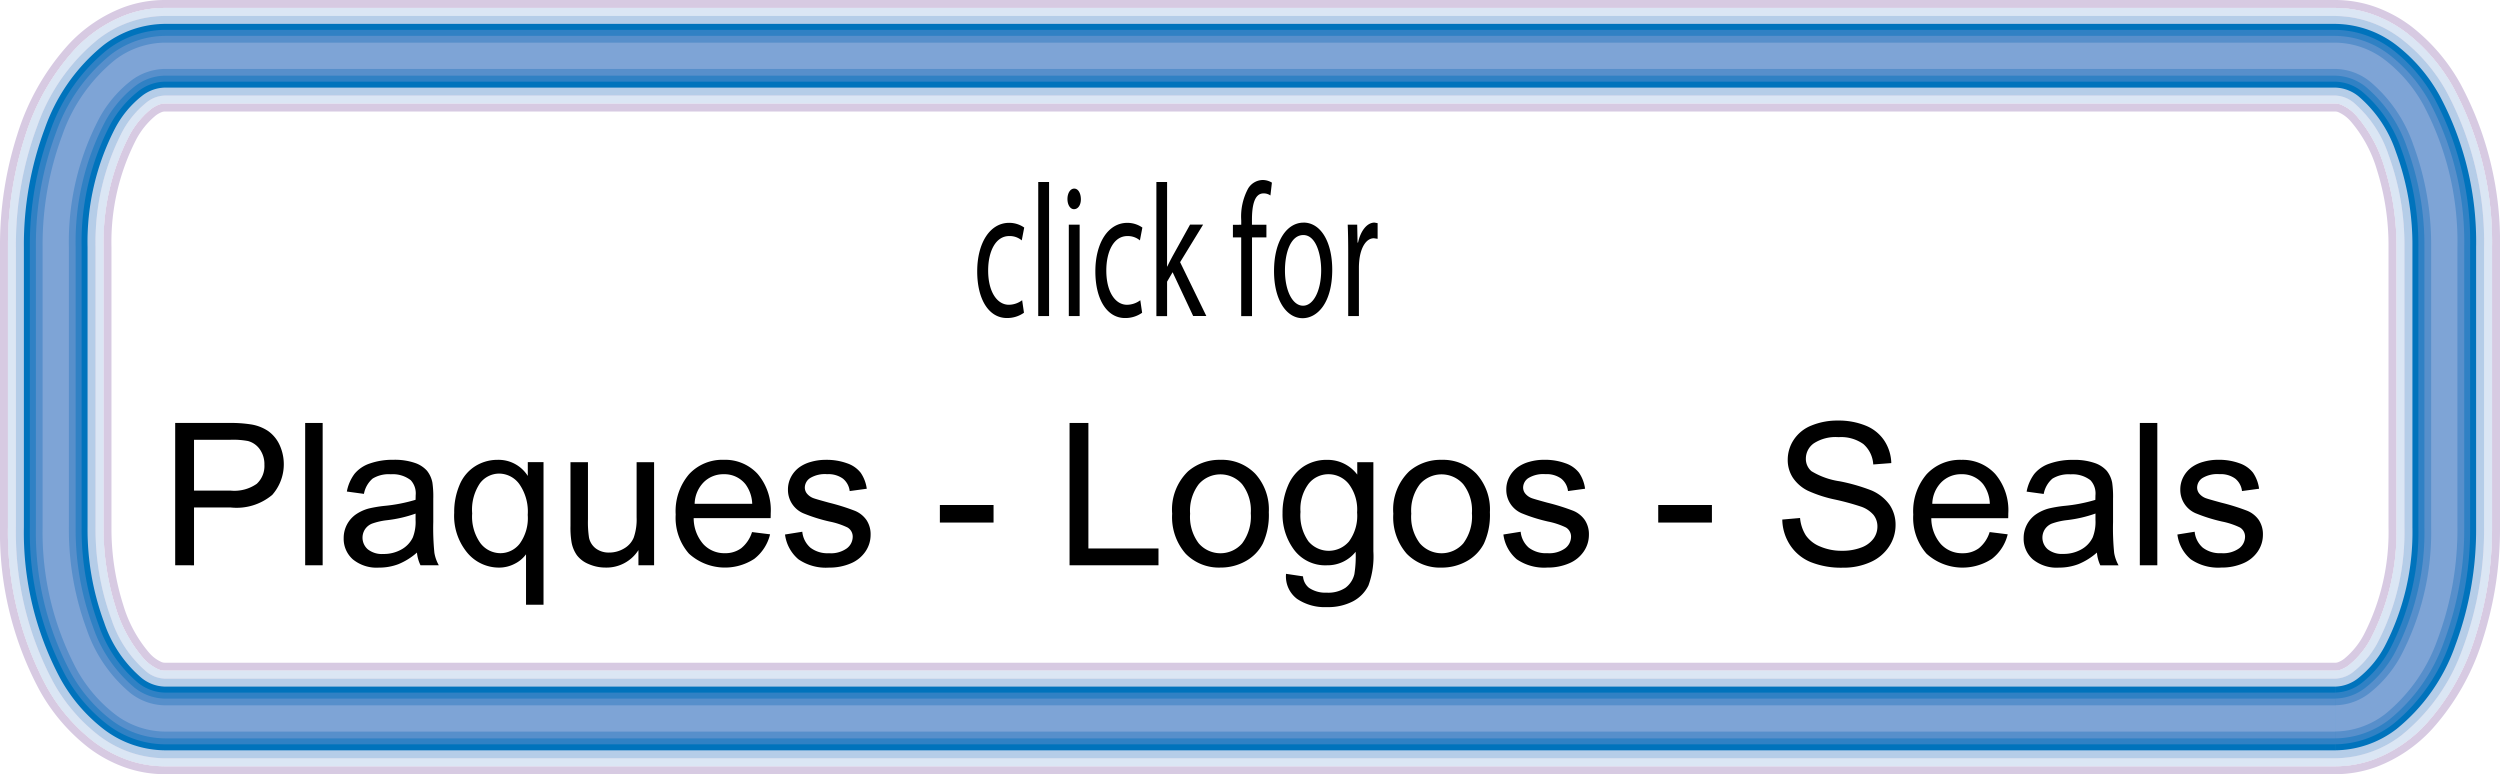
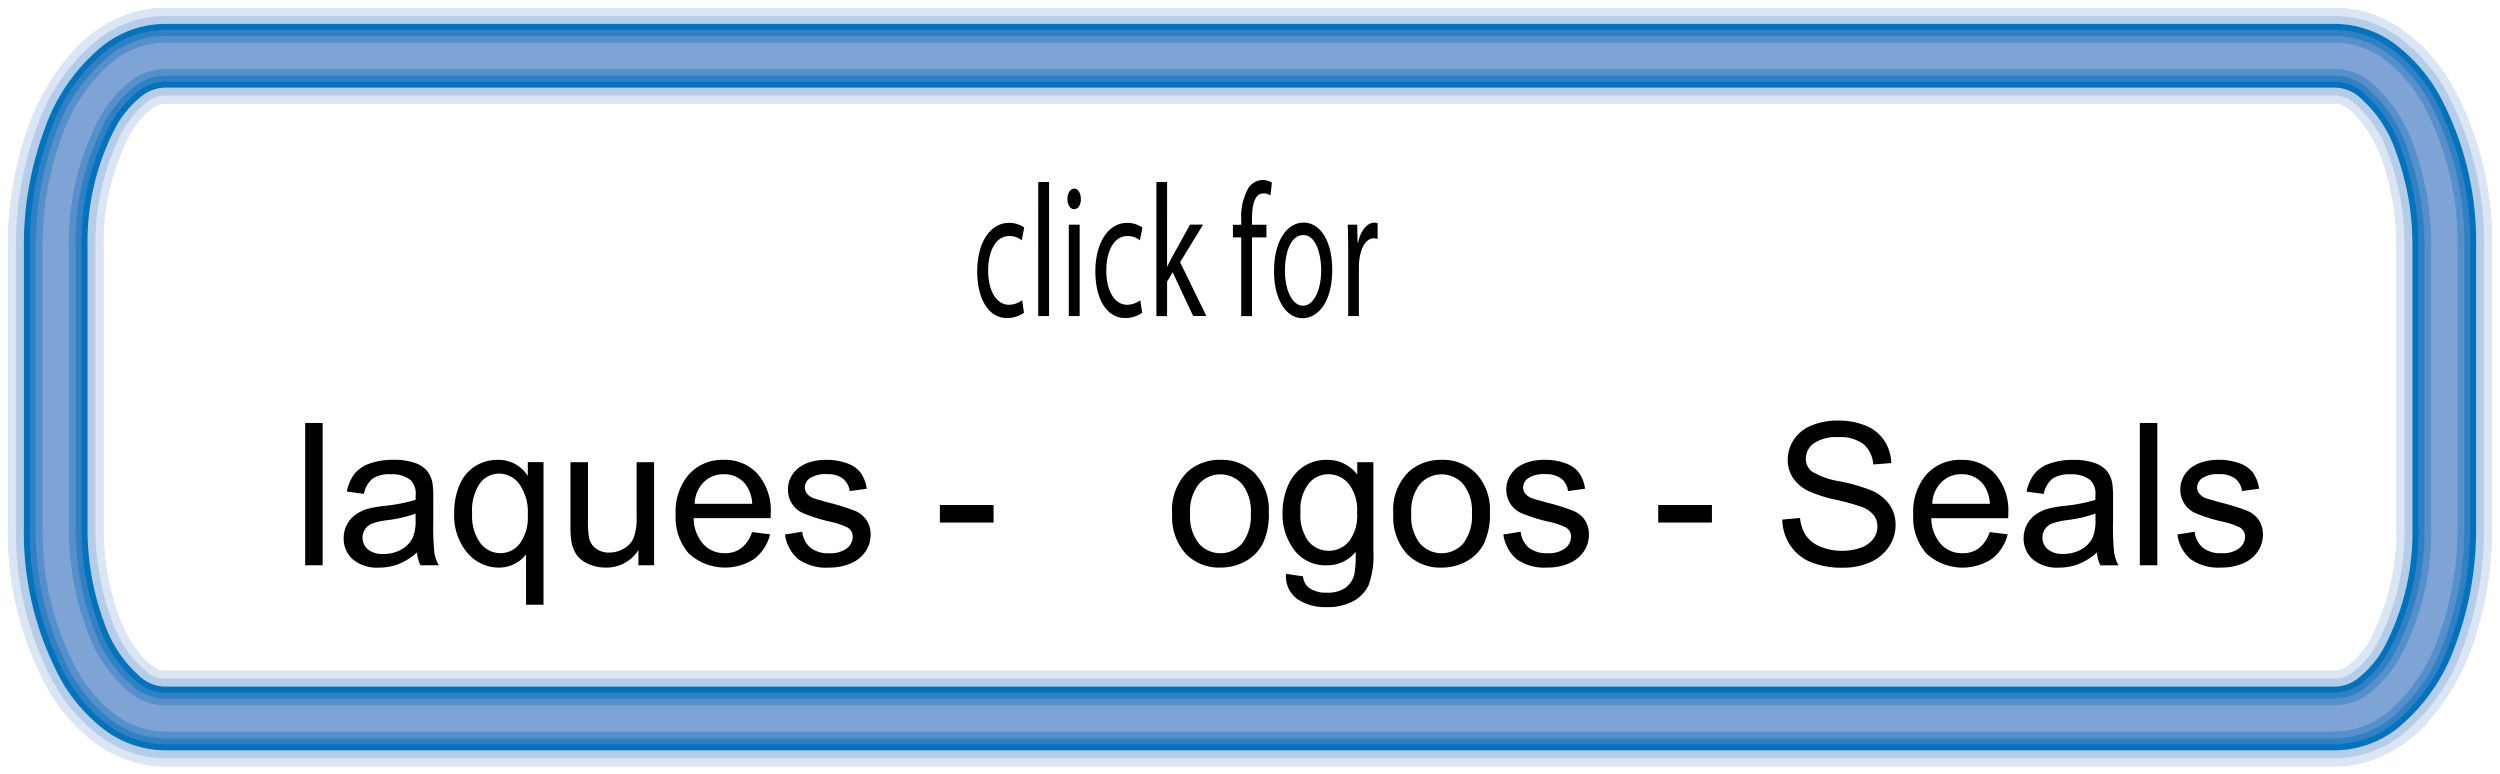
<svg xmlns="http://www.w3.org/2000/svg" id="Layer_1" data-name="Layer 1" viewBox="0 0 181.075 56.075">
  <defs>
    <style>
      .cls-1 {
        fill: #d7cae2;
      }

      .cls-2 {
        fill: #e2d7e9;
      }

      .cls-3 {
        fill: #dbe6f4;
      }

      .cls-4 {
        fill: #ebe3f0;
      }

      .cls-5 {
        fill: #b5cde8;
      }

      .cls-6 {
        fill: #0073bc;
      }

      .cls-7 {
        fill: #3081c4;
      }

      .cls-8 {
        fill: #578fcb;
      }

      .cls-9 {
        fill: #7ea4d6;
      }
    </style>
  </defs>
  <title>click for plaques logos seals</title>
  <g>
-     <path class="cls-1" d="M11.924,48a.593.593,0,0,1-.21-.042,2.553,2.553,0,0,1-.921-.69A9.485,9.485,0,0,1,8.922,43.8a18.238,18.238,0,0,1-.848-5.625V17.9a16.235,16.235,0,0,1,1.788-7.791,5.668,5.668,0,0,1,1.414-1.739,1.738,1.738,0,0,1,.437-.25.592.592,0,0,1,.21-.042H169.15a.593.593,0,0,1,.21.042,2.552,2.552,0,0,1,.921.69,9.483,9.483,0,0,1,1.871,3.464A18.239,18.239,0,0,1,173,17.9V38.179a16.235,16.235,0,0,1-1.788,7.791,5.667,5.667,0,0,1-1.414,1.739,1.738,1.738,0,0,1-.437.25.593.593,0,0,1-.21.042H11.924M169.15,7.5H11.924a1.167,1.167,0,0,0-.406.076,2.307,2.307,0,0,0-.586.33A6.222,6.222,0,0,0,9.362,9.82,16.8,16.8,0,0,0,7.5,17.9V38.179a18.81,18.81,0,0,0,.876,5.805,10.04,10.04,0,0,0,2,3.678,3.1,3.1,0,0,0,1.146.839,1.167,1.167,0,0,0,.406.076H169.15a1.167,1.167,0,0,0,.406-.076,2.3,2.3,0,0,0,.586-.33,6.221,6.221,0,0,0,1.57-1.916,16.8,16.8,0,0,0,1.864-8.076V17.9a18.812,18.812,0,0,0-.876-5.805,10.038,10.038,0,0,0-2-3.678,3.1,3.1,0,0,0-1.146-.839,1.168,1.168,0,0,0-.406-.076M11.924.577H169.158a8.1,8.1,0,0,1,2.755.49,9.206,9.206,0,0,1,2.37,1.292A13.017,13.017,0,0,1,177.728,6.4a23.568,23.568,0,0,1,2.77,11.5V38.179a25.694,25.694,0,0,1-1.221,7.964,16.8,16.8,0,0,1-3.515,6.244,9.939,9.939,0,0,1-3.848,2.623,8.1,8.1,0,0,1-2.755.489H11.917a8.1,8.1,0,0,1-2.755-.49,9.2,9.2,0,0,1-2.37-1.292,13.019,13.019,0,0,1-3.445-4.039,23.567,23.567,0,0,1-2.77-11.5V17.9A25.693,25.693,0,0,1,1.8,9.933,16.8,16.8,0,0,1,5.313,3.689,9.939,9.939,0,0,1,9.162,1.066a8.1,8.1,0,0,1,2.755-.49h.007M169.159,0H11.916a8.677,8.677,0,0,0-2.95.524A10.513,10.513,0,0,0,4.892,3.3,17.366,17.366,0,0,0,1.25,9.753,26.267,26.267,0,0,0,0,17.9V38.179A24.134,24.134,0,0,0,2.845,49.963a13.589,13.589,0,0,0,3.6,4.216,9.782,9.782,0,0,0,2.519,1.372,8.678,8.678,0,0,0,2.95.524H169.159a8.679,8.679,0,0,0,2.95-.524,10.513,10.513,0,0,0,4.074-2.771,17.365,17.365,0,0,0,3.642-6.458,26.268,26.268,0,0,0,1.25-8.143V17.9A24.135,24.135,0,0,0,178.23,6.112a13.589,13.589,0,0,0-3.6-4.216A9.782,9.782,0,0,0,172.109.524,8.68,8.68,0,0,0,169.159,0" transform="translate(0 0)" />
    <path class="cls-2" d="M11.924,48.577a1.167,1.167,0,0,1-.406-.076,3.1,3.1,0,0,1-1.146-.839,10.04,10.04,0,0,1-2-3.678A18.81,18.81,0,0,1,7.5,38.179V17.9A16.8,16.8,0,0,1,9.362,9.82,6.222,6.222,0,0,1,10.932,7.9a2.307,2.307,0,0,1,.586-.33,1.167,1.167,0,0,1,.406-.076H169.15a1.168,1.168,0,0,1,.406.076,3.1,3.1,0,0,1,1.146.839,10.038,10.038,0,0,1,2,3.678,18.812,18.812,0,0,1,.876,5.805V38.179a16.8,16.8,0,0,1-1.864,8.076,6.221,6.221,0,0,1-1.57,1.916,2.3,2.3,0,0,1-.586.33,1.167,1.167,0,0,1-.406.076H11.924M169.15,6.921H11.924a2.217,2.217,0,0,0-1.337.521A6.78,6.78,0,0,0,8.86,9.535,17.357,17.357,0,0,0,6.921,17.9V38.179a18.882,18.882,0,0,0,1.159,6.7,8.515,8.515,0,0,0,2.507,3.757,2.217,2.217,0,0,0,1.337.521H169.15a2.218,2.218,0,0,0,1.337-.521,6.778,6.778,0,0,0,1.726-2.093,17.357,17.357,0,0,0,1.939-8.362V17.9a18.884,18.884,0,0,0-1.159-6.7,8.514,8.514,0,0,0-2.507-3.756,2.218,2.218,0,0,0-1.337-.521M11.924,1.154H169.168a7.987,7.987,0,0,1,4.77,1.666,12.447,12.447,0,0,1,3.289,3.862A23,23,0,0,1,179.921,17.9V38.179a24.6,24.6,0,0,1-1.544,8.772,14.073,14.073,0,0,1-4.439,6.3,7.985,7.985,0,0,1-4.77,1.666H11.906a7.986,7.986,0,0,1-4.77-1.666,12.448,12.448,0,0,1-3.289-3.862A23,23,0,0,1,1.153,38.179V17.9A24.6,24.6,0,0,1,2.7,9.125a14.074,14.074,0,0,1,4.439-6.3,7.985,7.985,0,0,1,4.77-1.666h.018M169.158.577H11.917a8.1,8.1,0,0,0-2.755.49A9.939,9.939,0,0,0,5.313,3.689,16.8,16.8,0,0,0,1.8,9.933,25.693,25.693,0,0,0,.577,17.9V38.179a23.567,23.567,0,0,0,2.77,11.5,13.019,13.019,0,0,0,3.445,4.039,9.2,9.2,0,0,0,2.37,1.292,8.1,8.1,0,0,0,2.755.49H169.158a8.1,8.1,0,0,0,2.755-.489,9.939,9.939,0,0,0,3.848-2.623,16.8,16.8,0,0,0,3.515-6.244,25.694,25.694,0,0,0,1.221-7.964V17.9a23.568,23.568,0,0,0-2.77-11.5,13.017,13.017,0,0,0-3.445-4.039,9.206,9.206,0,0,0-2.37-1.292,8.1,8.1,0,0,0-2.755-.49" transform="translate(0 0)" />
    <path class="cls-3" d="M11.924,48.577a1.167,1.167,0,0,1-.406-.076,3.1,3.1,0,0,1-1.146-.839,10.04,10.04,0,0,1-2-3.678A18.81,18.81,0,0,1,7.5,38.179V17.9A16.8,16.8,0,0,1,9.362,9.82,6.222,6.222,0,0,1,10.932,7.9a2.307,2.307,0,0,1,.586-.33,1.167,1.167,0,0,1,.406-.076H169.15a1.168,1.168,0,0,1,.406.076,3.1,3.1,0,0,1,1.146.839,10.038,10.038,0,0,1,2,3.678,18.812,18.812,0,0,1,.876,5.805V38.179a16.8,16.8,0,0,1-1.864,8.076,6.221,6.221,0,0,1-1.57,1.916,2.3,2.3,0,0,1-.586.33,1.167,1.167,0,0,1-.406.076H11.924M169.15,6.921H11.924a2.217,2.217,0,0,0-1.337.521A6.78,6.78,0,0,0,8.86,9.535,17.357,17.357,0,0,0,6.921,17.9V38.179a18.882,18.882,0,0,0,1.159,6.7,8.515,8.515,0,0,0,2.507,3.757,2.217,2.217,0,0,0,1.337.521H169.15a2.218,2.218,0,0,0,1.337-.521,6.778,6.778,0,0,0,1.726-2.093,17.357,17.357,0,0,0,1.939-8.362V17.9a18.884,18.884,0,0,0-1.159-6.7,8.514,8.514,0,0,0-2.507-3.756,2.218,2.218,0,0,0-1.337-.521M11.924,1.154H169.168a7.987,7.987,0,0,1,4.77,1.666,12.447,12.447,0,0,1,3.289,3.862A23,23,0,0,1,179.921,17.9V38.179a24.6,24.6,0,0,1-1.544,8.772,14.073,14.073,0,0,1-4.439,6.3,7.985,7.985,0,0,1-4.77,1.666H11.906a7.986,7.986,0,0,1-4.77-1.666,12.448,12.448,0,0,1-3.289-3.862A23,23,0,0,1,1.153,38.179V17.9A24.6,24.6,0,0,1,2.7,9.125a14.074,14.074,0,0,1,4.439-6.3,7.985,7.985,0,0,1,4.77-1.666h.018M169.158.577H11.917a8.1,8.1,0,0,0-2.755.49A9.939,9.939,0,0,0,5.313,3.689,16.8,16.8,0,0,0,1.8,9.933,25.693,25.693,0,0,0,.577,17.9V38.179a23.567,23.567,0,0,0,2.77,11.5,13.019,13.019,0,0,0,3.445,4.039,9.2,9.2,0,0,0,2.37,1.292,8.1,8.1,0,0,0,2.755.49H169.158a8.1,8.1,0,0,0,2.755-.489,9.939,9.939,0,0,0,3.848-2.623,16.8,16.8,0,0,0,3.515-6.244,25.694,25.694,0,0,0,1.221-7.964V17.9a23.568,23.568,0,0,0-2.77-11.5,13.017,13.017,0,0,0-3.445-4.039,9.206,9.206,0,0,0-2.37-1.292,8.1,8.1,0,0,0-2.755-.49" transform="translate(0 0)" />
    <path class="cls-4" d="M11.924,49.154a2.217,2.217,0,0,1-1.337-.521A8.515,8.515,0,0,1,8.08,44.877a18.882,18.882,0,0,1-1.159-6.7V17.9A17.357,17.357,0,0,1,8.86,9.535a6.78,6.78,0,0,1,1.727-2.093,2.217,2.217,0,0,1,1.337-.521H169.15a2.218,2.218,0,0,1,1.337.521,8.514,8.514,0,0,1,2.507,3.756,18.884,18.884,0,0,1,1.159,6.7V38.179a17.357,17.357,0,0,1-1.939,8.362,6.778,6.778,0,0,1-1.726,2.093,2.218,2.218,0,0,1-1.337.521H11.924m157.244-48H11.906A7.985,7.985,0,0,0,7.137,2.82,14.074,14.074,0,0,0,2.7,9.125,24.6,24.6,0,0,0,1.153,17.9V38.179A23,23,0,0,0,3.848,49.393a12.448,12.448,0,0,0,3.289,3.862,7.986,7.986,0,0,0,4.77,1.666H169.168a7.985,7.985,0,0,0,4.77-1.666,14.073,14.073,0,0,0,4.439-6.3,24.6,24.6,0,0,0,1.544-8.772V17.9a23,23,0,0,0-2.694-11.214,12.447,12.447,0,0,0-3.289-3.862,7.987,7.987,0,0,0-4.77-1.666" transform="translate(0 0)" />
    <path class="cls-5" d="M11.924,49.154a2.217,2.217,0,0,1-1.337-.521A8.515,8.515,0,0,1,8.08,44.877a18.882,18.882,0,0,1-1.159-6.7V17.9A17.357,17.357,0,0,1,8.86,9.535a6.78,6.78,0,0,1,1.727-2.093,2.217,2.217,0,0,1,1.337-.521H169.15a2.218,2.218,0,0,1,1.337.521,8.514,8.514,0,0,1,2.507,3.756,18.884,18.884,0,0,1,1.159,6.7V38.179a17.357,17.357,0,0,1-1.939,8.362,6.778,6.778,0,0,1-1.726,2.093,2.218,2.218,0,0,1-1.337.521H11.924m157.244-48H11.906A7.985,7.985,0,0,0,7.137,2.82,14.074,14.074,0,0,0,2.7,9.125,24.6,24.6,0,0,0,1.153,17.9V38.179A23,23,0,0,0,3.848,49.393a12.448,12.448,0,0,0,3.289,3.862,7.986,7.986,0,0,0,4.77,1.666H169.168a7.985,7.985,0,0,0,4.77-1.666,14.073,14.073,0,0,0,4.439-6.3,24.6,24.6,0,0,0,1.544-8.772V17.9a23,23,0,0,0-2.694-11.214,12.447,12.447,0,0,0-3.289-3.862,7.987,7.987,0,0,0-4.77-1.666" transform="translate(0 0)" />
    <path class="cls-6" d="M169.15,52.038V49.73H11.924a2.789,2.789,0,0,1-1.682-.635,9.06,9.06,0,0,1-2.7-4.011,19.454,19.454,0,0,1-1.2-6.905V17.9A17.919,17.919,0,0,1,8.359,9.25a7.341,7.341,0,0,1,1.883-2.27,2.789,2.789,0,0,1,1.682-.635H169.15a2.789,2.789,0,0,1,1.682.635,9.059,9.059,0,0,1,2.7,4.011,19.455,19.455,0,0,1,1.2,6.905V38.179a17.92,17.92,0,0,1-2.015,8.647,7.34,7.34,0,0,1-1.883,2.27,2.789,2.789,0,0,1-1.682.635v4.614a7.4,7.4,0,0,0,4.442-1.552,13.511,13.511,0,0,0,4.245-6.05,24.031,24.031,0,0,0,1.506-8.564V17.9a22.436,22.436,0,0,0-2.619-10.929,11.877,11.877,0,0,0-3.133-3.685A7.4,7.4,0,0,0,169.15,1.73H11.924A7.4,7.4,0,0,0,7.482,3.282a13.512,13.512,0,0,0-4.245,6.05A24.03,24.03,0,0,0,1.73,17.9V38.179A22.435,22.435,0,0,0,4.349,49.108a11.878,11.878,0,0,0,3.133,3.685,7.4,7.4,0,0,0,4.442,1.552H169.15Z" transform="translate(0 0)" />
    <path class="cls-7" d="M169.15,52.038V50.163H11.924a3.219,3.219,0,0,1-1.941-.721,9.471,9.471,0,0,1-2.845-4.2,19.883,19.883,0,0,1-1.226-7.061V17.9A18.341,18.341,0,0,1,7.983,9.036a7.763,7.763,0,0,1,2-2.4,3.219,3.219,0,0,1,1.941-.721H169.15a3.219,3.219,0,0,1,1.941.721,9.471,9.471,0,0,1,2.845,4.2,19.884,19.884,0,0,1,1.226,7.061V38.179a18.342,18.342,0,0,1-2.071,8.861,7.763,7.763,0,0,1-2,2.4,3.219,3.219,0,0,1-1.941.721v3.749a6.97,6.97,0,0,0,4.184-1.466,13.09,13.09,0,0,0,4.1-5.859,23.6,23.6,0,0,0,1.477-8.409V17.9A22.011,22.011,0,0,0,176.35,7.181a11.45,11.45,0,0,0-3.016-3.552,6.97,6.97,0,0,0-4.184-1.466H11.924A6.969,6.969,0,0,0,7.74,3.629a13.09,13.09,0,0,0-4.1,5.859A23.6,23.6,0,0,0,2.163,17.9V38.179A22.01,22.01,0,0,0,4.725,48.894,11.451,11.451,0,0,0,7.74,52.446a6.969,6.969,0,0,0,4.184,1.466H169.15Z" transform="translate(0 0)" />
    <path class="cls-8" d="M169.15,52.038V50.6H11.924a3.65,3.65,0,0,1-2.2-.807,9.885,9.885,0,0,1-2.99-4.394,20.311,20.311,0,0,1-1.255-7.216V17.9A18.763,18.763,0,0,1,7.607,8.822,8.187,8.187,0,0,1,9.724,6.287a3.65,3.65,0,0,1,2.2-.807H169.15a3.65,3.65,0,0,1,2.2.807,9.884,9.884,0,0,1,2.99,4.393A20.313,20.313,0,0,1,175.6,17.9V38.179a18.764,18.764,0,0,1-2.128,9.075,8.186,8.186,0,0,1-2.117,2.535,3.65,3.65,0,0,1-2.2.807v2.884a6.536,6.536,0,0,0,3.925-1.38,12.669,12.669,0,0,0,3.956-5.668,23.173,23.173,0,0,0,1.448-8.253V17.9a21.587,21.587,0,0,0-2.505-10.5,11.023,11.023,0,0,0-2.9-3.42A6.536,6.536,0,0,0,169.15,2.6H11.924A6.536,6.536,0,0,0,8,3.976,12.67,12.67,0,0,0,4.043,9.643,23.171,23.171,0,0,0,2.6,17.9V38.179A21.586,21.586,0,0,0,5.1,48.68,11.024,11.024,0,0,0,8,52.1a6.536,6.536,0,0,0,3.925,1.38H169.15Z" transform="translate(0 0)" />
    <path class="cls-9" d="M169.15,52.038v-.952H11.924a4.14,4.14,0,0,1-2.493-.9,10.355,10.355,0,0,1-3.154-4.61,20.8,20.8,0,0,1-1.288-7.393V17.9A19.242,19.242,0,0,1,7.181,8.579a8.667,8.667,0,0,1,2.25-2.686,4.139,4.139,0,0,1,2.493-.9H169.15a4.14,4.14,0,0,1,2.493.9A10.354,10.354,0,0,1,174.8,10.5a20.8,20.8,0,0,1,1.288,7.393V38.179a19.243,19.243,0,0,1-2.192,9.317,8.666,8.666,0,0,1-2.25,2.686,4.14,4.14,0,0,1-2.493.9v1.9a6.045,6.045,0,0,0,3.632-1.283,12.193,12.193,0,0,0,3.791-5.451,22.686,22.686,0,0,0,1.415-8.077V17.9a21.106,21.106,0,0,0-2.441-10.259,10.54,10.54,0,0,0-2.766-3.269,6.045,6.045,0,0,0-3.632-1.283H11.924A6.044,6.044,0,0,0,8.292,4.368,12.194,12.194,0,0,0,4.5,9.819,22.685,22.685,0,0,0,3.086,17.9V38.179A21.106,21.106,0,0,0,5.527,48.437a10.54,10.54,0,0,0,2.766,3.269,6.044,6.044,0,0,0,3.631,1.283H169.15Z" transform="translate(0 0)" />
    <path d="M97.651,22.894h.775v-3.53a5.217,5.217,0,0,1,.035-.561c.107-.9.5-1.546,1.052-1.546l.268.041V16.164l-.224-.042c-.525,0-1,.561-1.194,1.451h-.035l-.026-1.3h-.687c.026.616.036,1.286.036,2.065ZM94.4,17.025c.927,0,1.292,1.424,1.292,2.545,0,1.49-.562,2.572-1.311,2.572-.767,0-1.311-1.095-1.311-2.545C93.067,18.338,93.469,17.025,94.4,17.025Zm.018-.9c-1.194,0-2.14,1.3-2.14,3.516,0,2.093.9,3.406,2.068,3.406,1.043,0,2.148-1.067,2.148-3.516C96.491,17.5,95.653,16.122,94.414,16.122Zm-3.735,6.771v-5.7h1.043v-.917H90.679v-.355c0-1.013.169-1.916.838-1.916a.84.84,0,0,1,.5.15l.107-.93a1.291,1.291,0,0,0-.669-.191,1.265,1.265,0,0,0-1.052.616,4.273,4.273,0,0,0-.5,2.312v.315H89.3v.917H89.9v5.7Zm-6.151-9.713h-.775v9.713h.775V20.4l.4-.684,1.489,3.173h.954l-1.9-3.9,1.667-2.723h-.945l-1.266,2.285c-.125.233-.276.52-.383.752h-.018Zm-1.94,8.563a1.627,1.627,0,0,1-.962.329c-.856,0-1.5-.944-1.5-2.476,0-1.381.535-2.5,1.524-2.5a1.346,1.346,0,0,1,.91.314l.178-.93a1.892,1.892,0,0,0-1.087-.342c-1.409,0-2.318,1.477-2.318,3.515s.847,3.379,2.148,3.379a2.088,2.088,0,0,0,1.239-.383ZM77.806,13.66c-.285,0-.49.329-.49.753s.2.738.472.738c.313,0,.508-.329.5-.738S78.1,13.66,77.806,13.66Zm.393,9.234V16.273h-.785v6.621Zm-3,0h.785V13.181H75.2Zm-1.165-1.149a1.627,1.627,0,0,1-.962.329c-.855,0-1.5-.944-1.5-2.476,0-1.381.535-2.5,1.524-2.5a1.342,1.342,0,0,1,.909.314l.179-.93a1.893,1.893,0,0,0-1.088-.342c-1.408,0-2.317,1.477-2.317,3.515s.847,3.379,2.148,3.379a2.085,2.085,0,0,0,1.239-.383Z" transform="translate(0 0)" />
-     <path d="M12.689,40.943V30.635h3.888a9.423,9.423,0,0,1,1.568.1,3.108,3.108,0,0,1,1.272.482,2.524,2.524,0,0,1,.826.995,3.355,3.355,0,0,1-.524,3.632,4.013,4.013,0,0,1-3.023.911H14.053v4.19Zm1.364-5.407h2.665a2.826,2.826,0,0,0,1.877-.492,1.753,1.753,0,0,0,.556-1.385,1.86,1.86,0,0,0-.327-1.107,1.528,1.528,0,0,0-.861-.608,5.821,5.821,0,0,0-1.272-.091H14.053Z" transform="translate(0 0)" />
    <rect x="22.104" y="30.635" width="1.266" height="10.308" />
    <path d="M30.2,40.022a4.713,4.713,0,0,1-1.354.844,3.911,3.911,0,0,1-1.4.246,2.715,2.715,0,0,1-1.892-.6,1.984,1.984,0,0,1-.661-1.536,2.081,2.081,0,0,1,.9-1.729,3.07,3.07,0,0,1,.911-.415,9.086,9.086,0,0,1,1.125-.19A11.527,11.527,0,0,0,30.1,36.2q.007-.26.007-.33a1.4,1.4,0,0,0-.359-1.09,2.116,2.116,0,0,0-1.441-.429,2.236,2.236,0,0,0-1.318.313,1.912,1.912,0,0,0-.629,1.107l-1.237-.169a3.068,3.068,0,0,1,.556-1.283,2.432,2.432,0,0,1,1.118-.752,4.988,4.988,0,0,1,1.695-.264,4.488,4.488,0,0,1,1.554.225,2.05,2.05,0,0,1,.879.566,1.984,1.984,0,0,1,.394.861,7.08,7.08,0,0,1,.063,1.167v1.688a17.83,17.83,0,0,0,.081,2.232,2.8,2.8,0,0,0,.32.9H30.457A2.684,2.684,0,0,1,30.2,40.022ZM30.1,37.2a9.294,9.294,0,0,1-2.067.478,4.789,4.789,0,0,0-1.1.253,1.1,1.1,0,0,0-.5.412,1.118,1.118,0,0,0,.208,1.445,1.648,1.648,0,0,0,1.122.337,2.61,2.61,0,0,0,1.3-.32,1.969,1.969,0,0,0,.837-.875,3.059,3.059,0,0,0,.2-1.266Z" transform="translate(0 0)" />
    <path d="M38.1,43.8V40.148a2.262,2.262,0,0,1-.826.689,2.429,2.429,0,0,1-1.128.274,2.984,2.984,0,0,1-2.289-1.062,4.18,4.18,0,0,1-.959-2.911,4.99,4.99,0,0,1,.39-2.018,2.912,2.912,0,0,1,1.132-1.354,3.026,3.026,0,0,1,1.628-.46,2.5,2.5,0,0,1,2.18,1.167v-1h1.139V43.8Zm-3.9-6.616a3.3,3.3,0,0,0,.6,2.162,1.833,1.833,0,0,0,1.449.721,1.774,1.774,0,0,0,1.392-.686,3.156,3.156,0,0,0,.583-2.084,3.485,3.485,0,0,0-.615-2.243,1.824,1.824,0,0,0-1.445-.752,1.745,1.745,0,0,0-1.4.7A3.419,3.419,0,0,0,34.2,37.188Z" transform="translate(0 0)" />
    <path d="M46.242,40.943v-1.1a2.733,2.733,0,0,1-2.369,1.266,3.026,3.026,0,0,1-1.234-.253,2.031,2.031,0,0,1-.851-.636,2.382,2.382,0,0,1-.39-.938A6.409,6.409,0,0,1,41.32,38.1V33.475h1.266v4.142a7.354,7.354,0,0,0,.078,1.336,1.317,1.317,0,0,0,.506.784,1.566,1.566,0,0,0,.956.285,2.085,2.085,0,0,0,1.069-.292,1.623,1.623,0,0,0,.707-.794,3.989,3.989,0,0,0,.208-1.459v-4h1.266v7.467Z" transform="translate(0 0)" />
    <path d="M54.469,38.538l1.308.162a3.191,3.191,0,0,1-1.146,1.779A3.882,3.882,0,0,1,49.9,40.1a3.94,3.94,0,0,1-.96-2.83,4.126,4.126,0,0,1,.97-2.925,3.284,3.284,0,0,1,2.517-1.041,3.193,3.193,0,0,1,2.447,1.02,4.05,4.05,0,0,1,.949,2.869c0,.075,0,.188-.007.337H50.243a2.868,2.868,0,0,0,.7,1.884,2.071,2.071,0,0,0,1.561.654,1.937,1.937,0,0,0,1.188-.365A2.428,2.428,0,0,0,54.469,38.538Zm-4.156-2.046h4.17A2.532,2.532,0,0,0,54,35.079a1.94,1.94,0,0,0-1.568-.731,2.01,2.01,0,0,0-1.466.583A2.31,2.31,0,0,0,50.313,36.492Z" transform="translate(0 0)" />
    <path d="M56.859,38.714l1.251-.2A1.75,1.75,0,0,0,58.7,39.67a2.046,2.046,0,0,0,1.346.4,1.978,1.978,0,0,0,1.294-.355,1.061,1.061,0,0,0,.422-.833.769.769,0,0,0-.373-.675,5.5,5.5,0,0,0-1.294-.429,11.78,11.78,0,0,1-1.93-.608,1.842,1.842,0,0,1-1.093-1.712,1.924,1.924,0,0,1,.229-.925,2.051,2.051,0,0,1,.623-.707,2.619,2.619,0,0,1,.8-.369,3.838,3.838,0,0,1,1.094-.151,4.315,4.315,0,0,1,1.543.253,2.1,2.1,0,0,1,.981.686A2.677,2.677,0,0,1,62.78,35.4l-1.237.168a1.356,1.356,0,0,0-.489-.9,1.789,1.789,0,0,0-1.143-.323,2.071,2.071,0,0,0-1.245.288.84.84,0,0,0-.373.675.7.7,0,0,0,.155.443,1.115,1.115,0,0,0,.485.337q.19.07,1.118.323A15.6,15.6,0,0,1,61.925,37a1.9,1.9,0,0,1,.833.665,1.857,1.857,0,0,1,.3,1.083,2.125,2.125,0,0,1-.369,1.192,2.383,2.383,0,0,1-1.065.865,3.88,3.88,0,0,1-1.575.306,3.507,3.507,0,0,1-2.218-.6A2.81,2.81,0,0,1,56.859,38.714Z" transform="translate(0 0)" />
    <rect x="68.075" y="36.577" width="3.888" height="1.272" />
-     <polygon points="77.468 40.943 77.468 30.635 78.832 30.635 78.832 39.726 83.909 39.726 83.909 40.943 77.468 40.943" />
    <path d="M84.9,37.209a3.848,3.848,0,0,1,1.153-3.073,3.473,3.473,0,0,1,2.348-.83,3.352,3.352,0,0,1,2.518,1.009A3.84,3.84,0,0,1,91.9,37.1a4.943,4.943,0,0,1-.432,2.268,3.063,3.063,0,0,1-1.259,1.283,3.664,3.664,0,0,1-1.8.457,3.357,3.357,0,0,1-2.535-1.006A4.015,4.015,0,0,1,84.9,37.209Zm1.3,0a3.179,3.179,0,0,0,.626,2.148,2.084,2.084,0,0,0,3.143,0,3.258,3.258,0,0,0,.625-2.187,3.085,3.085,0,0,0-.629-2.1,2.086,2.086,0,0,0-3.139,0A3.164,3.164,0,0,0,86.2,37.209Z" transform="translate(0 0)" />
    <path d="M93.148,41.562l1.23.183a1.168,1.168,0,0,0,.429.829,2.107,2.107,0,0,0,1.287.352,2.261,2.261,0,0,0,1.357-.352,1.731,1.731,0,0,0,.646-.984,8.07,8.07,0,0,0,.092-1.624,2.6,2.6,0,0,1-2.067.978,2.819,2.819,0,0,1-2.384-1.111,4.279,4.279,0,0,1-.844-2.665,4.96,4.96,0,0,1,.387-1.972A3.1,3.1,0,0,1,94.4,33.8a3.028,3.028,0,0,1,1.726-.492,2.677,2.677,0,0,1,2.18,1.068v-.9h1.167V39.93a6.129,6.129,0,0,1-.355,2.472A2.6,2.6,0,0,1,98,43.551a3.9,3.9,0,0,1-1.9.422,3.576,3.576,0,0,1-2.159-.6A2.034,2.034,0,0,1,93.148,41.562Zm1.047-4.486a3.239,3.239,0,0,0,.584,2.145,1.925,1.925,0,0,0,2.925,0,3.134,3.134,0,0,0,.591-2.106,3.062,3.062,0,0,0-.608-2.067,1.879,1.879,0,0,0-1.466-.7,1.827,1.827,0,0,0-1.435.686A3.046,3.046,0,0,0,94.195,37.076Z" transform="translate(0 0)" />
    <path d="M100.917,37.209a3.848,3.848,0,0,1,1.153-3.073,3.473,3.473,0,0,1,2.348-.83,3.352,3.352,0,0,1,2.518,1.009,3.84,3.84,0,0,1,.977,2.788,4.943,4.943,0,0,1-.432,2.268,3.063,3.063,0,0,1-1.259,1.283,3.664,3.664,0,0,1-1.8.457,3.357,3.357,0,0,1-2.535-1.006A4.015,4.015,0,0,1,100.917,37.209Zm1.3,0a3.179,3.179,0,0,0,.626,2.148,2.084,2.084,0,0,0,3.143,0,3.258,3.258,0,0,0,.625-2.187,3.085,3.085,0,0,0-.629-2.1,2.086,2.086,0,0,0-3.139,0A3.164,3.164,0,0,0,102.218,37.209Z" transform="translate(0 0)" />
    <path d="M108.891,38.714l1.251-.2a1.75,1.75,0,0,0,.587,1.153,2.046,2.046,0,0,0,1.346.4,1.978,1.978,0,0,0,1.294-.355,1.061,1.061,0,0,0,.422-.833.769.769,0,0,0-.373-.675,5.5,5.5,0,0,0-1.294-.429,11.78,11.78,0,0,1-1.93-.608,1.842,1.842,0,0,1-1.093-1.712,1.924,1.924,0,0,1,.229-.925,2.051,2.051,0,0,1,.623-.707,2.619,2.619,0,0,1,.8-.369,3.838,3.838,0,0,1,1.094-.151,4.315,4.315,0,0,1,1.543.253,2.1,2.1,0,0,1,.981.686,2.677,2.677,0,0,1,.436,1.157l-1.237.168a1.356,1.356,0,0,0-.489-.9,1.789,1.789,0,0,0-1.143-.323,2.071,2.071,0,0,0-1.245.288.84.84,0,0,0-.373.675.7.7,0,0,0,.155.443,1.115,1.115,0,0,0,.485.337q.19.07,1.118.323a15.6,15.6,0,0,1,1.874.587,1.9,1.9,0,0,1,.833.665,1.857,1.857,0,0,1,.3,1.083,2.125,2.125,0,0,1-.369,1.192,2.383,2.383,0,0,1-1.065.865,3.88,3.88,0,0,1-1.575.306,3.507,3.507,0,0,1-2.218-.6A2.81,2.81,0,0,1,108.891,38.714Z" transform="translate(0 0)" />
    <rect x="120.106" y="36.577" width="3.888" height="1.272" />
    <path d="M129.091,37.631l1.287-.113a2.84,2.84,0,0,0,.425,1.269,2.323,2.323,0,0,0,1.037.8,3.924,3.924,0,0,0,1.582.306,3.79,3.79,0,0,0,1.378-.232,1.913,1.913,0,0,0,.889-.636,1.477,1.477,0,0,0,.292-.882,1.34,1.34,0,0,0-.281-.847,2.082,2.082,0,0,0-.928-.608,18.172,18.172,0,0,0-1.835-.5,9.359,9.359,0,0,1-1.99-.643,2.786,2.786,0,0,1-1.1-.96,2.349,2.349,0,0,1-.362-1.283,2.624,2.624,0,0,1,.443-1.459,2.744,2.744,0,0,1,1.294-1.03,4.908,4.908,0,0,1,1.892-.352,5.17,5.17,0,0,1,2.021.369,2.915,2.915,0,0,1,1.346,1.086,3.122,3.122,0,0,1,.506,1.625l-1.308.1a2.112,2.112,0,0,0-.714-1.477,2.779,2.779,0,0,0-1.8-.5,2.884,2.884,0,0,0-1.8.454,1.36,1.36,0,0,0-.566,1.093,1.173,1.173,0,0,0,.4.914,5.426,5.426,0,0,0,2.057.735,13.591,13.591,0,0,1,2.282.657,3.126,3.126,0,0,1,1.329,1.051,2.56,2.56,0,0,1,.429,1.466,2.805,2.805,0,0,1-.471,1.551,3.105,3.105,0,0,1-1.354,1.132,4.716,4.716,0,0,1-1.986.4,5.947,5.947,0,0,1-2.345-.408,3.285,3.285,0,0,1-1.483-1.227A3.478,3.478,0,0,1,129.091,37.631Z" transform="translate(0 0)" />
    <path d="M144.11,38.538l1.308.162a3.191,3.191,0,0,1-1.146,1.779,3.882,3.882,0,0,1-4.735-.376,3.94,3.94,0,0,1-.96-2.83,4.126,4.126,0,0,1,.97-2.925,3.284,3.284,0,0,1,2.517-1.041,3.193,3.193,0,0,1,2.447,1.02,4.05,4.05,0,0,1,.949,2.869c0,.075,0,.188-.007.337h-5.569a2.868,2.868,0,0,0,.7,1.884,2.071,2.071,0,0,0,1.561.654,1.937,1.937,0,0,0,1.188-.365A2.428,2.428,0,0,0,144.11,38.538Zm-4.156-2.046h4.17a2.532,2.532,0,0,0-.479-1.414,1.94,1.94,0,0,0-1.568-.731,2.01,2.01,0,0,0-1.466.583A2.31,2.31,0,0,0,139.955,36.492Z" transform="translate(0 0)" />
    <path d="M151.88,40.022a4.713,4.713,0,0,1-1.354.844,3.911,3.911,0,0,1-1.4.246,2.715,2.715,0,0,1-1.892-.6,1.984,1.984,0,0,1-.661-1.536,2.081,2.081,0,0,1,.9-1.729,3.07,3.07,0,0,1,.911-.415,9.086,9.086,0,0,1,1.125-.19,11.527,11.527,0,0,0,2.257-.436q.007-.26.007-.33a1.4,1.4,0,0,0-.359-1.09,2.116,2.116,0,0,0-1.441-.429,2.236,2.236,0,0,0-1.318.313,1.912,1.912,0,0,0-.629,1.107l-1.237-.169a3.068,3.068,0,0,1,.556-1.283,2.432,2.432,0,0,1,1.118-.752,4.988,4.988,0,0,1,1.695-.264,4.488,4.488,0,0,1,1.554.225,2.05,2.05,0,0,1,.879.566,1.984,1.984,0,0,1,.394.861,7.08,7.08,0,0,1,.063,1.167v1.688a17.83,17.83,0,0,0,.081,2.232,2.8,2.8,0,0,0,.32.9h-1.322A2.684,2.684,0,0,1,151.88,40.022Zm-.105-2.827a9.294,9.294,0,0,1-2.067.478,4.789,4.789,0,0,0-1.1.253,1.1,1.1,0,0,0-.5.412,1.118,1.118,0,0,0,.208,1.445,1.648,1.648,0,0,0,1.122.337,2.61,2.61,0,0,0,1.3-.32,1.969,1.969,0,0,0,.837-.875,3.059,3.059,0,0,0,.2-1.266Z" transform="translate(0 0)" />
    <rect x="154.988" y="30.635" width="1.266" height="10.308" />
    <path d="M157.709,38.714l1.251-.2a1.75,1.75,0,0,0,.587,1.153,2.046,2.046,0,0,0,1.346.4,1.978,1.978,0,0,0,1.294-.355,1.061,1.061,0,0,0,.422-.833.769.769,0,0,0-.373-.675,5.5,5.5,0,0,0-1.294-.429,11.78,11.78,0,0,1-1.93-.608,1.842,1.842,0,0,1-1.093-1.712,1.924,1.924,0,0,1,.229-.925,2.051,2.051,0,0,1,.623-.707,2.619,2.619,0,0,1,.8-.369,3.838,3.838,0,0,1,1.094-.151,4.315,4.315,0,0,1,1.543.253,2.1,2.1,0,0,1,.981.686,2.677,2.677,0,0,1,.436,1.157l-1.237.168a1.356,1.356,0,0,0-.489-.9,1.789,1.789,0,0,0-1.143-.323,2.071,2.071,0,0,0-1.245.288.84.84,0,0,0-.373.675.7.7,0,0,0,.155.443,1.115,1.115,0,0,0,.485.337q.19.07,1.118.323a15.6,15.6,0,0,1,1.874.587,1.9,1.9,0,0,1,.833.665,1.857,1.857,0,0,1,.3,1.083,2.125,2.125,0,0,1-.369,1.192,2.383,2.383,0,0,1-1.065.865,3.88,3.88,0,0,1-1.575.306,3.507,3.507,0,0,1-2.218-.6A2.81,2.81,0,0,1,157.709,38.714Z" transform="translate(0 0)" />
  </g>
</svg>